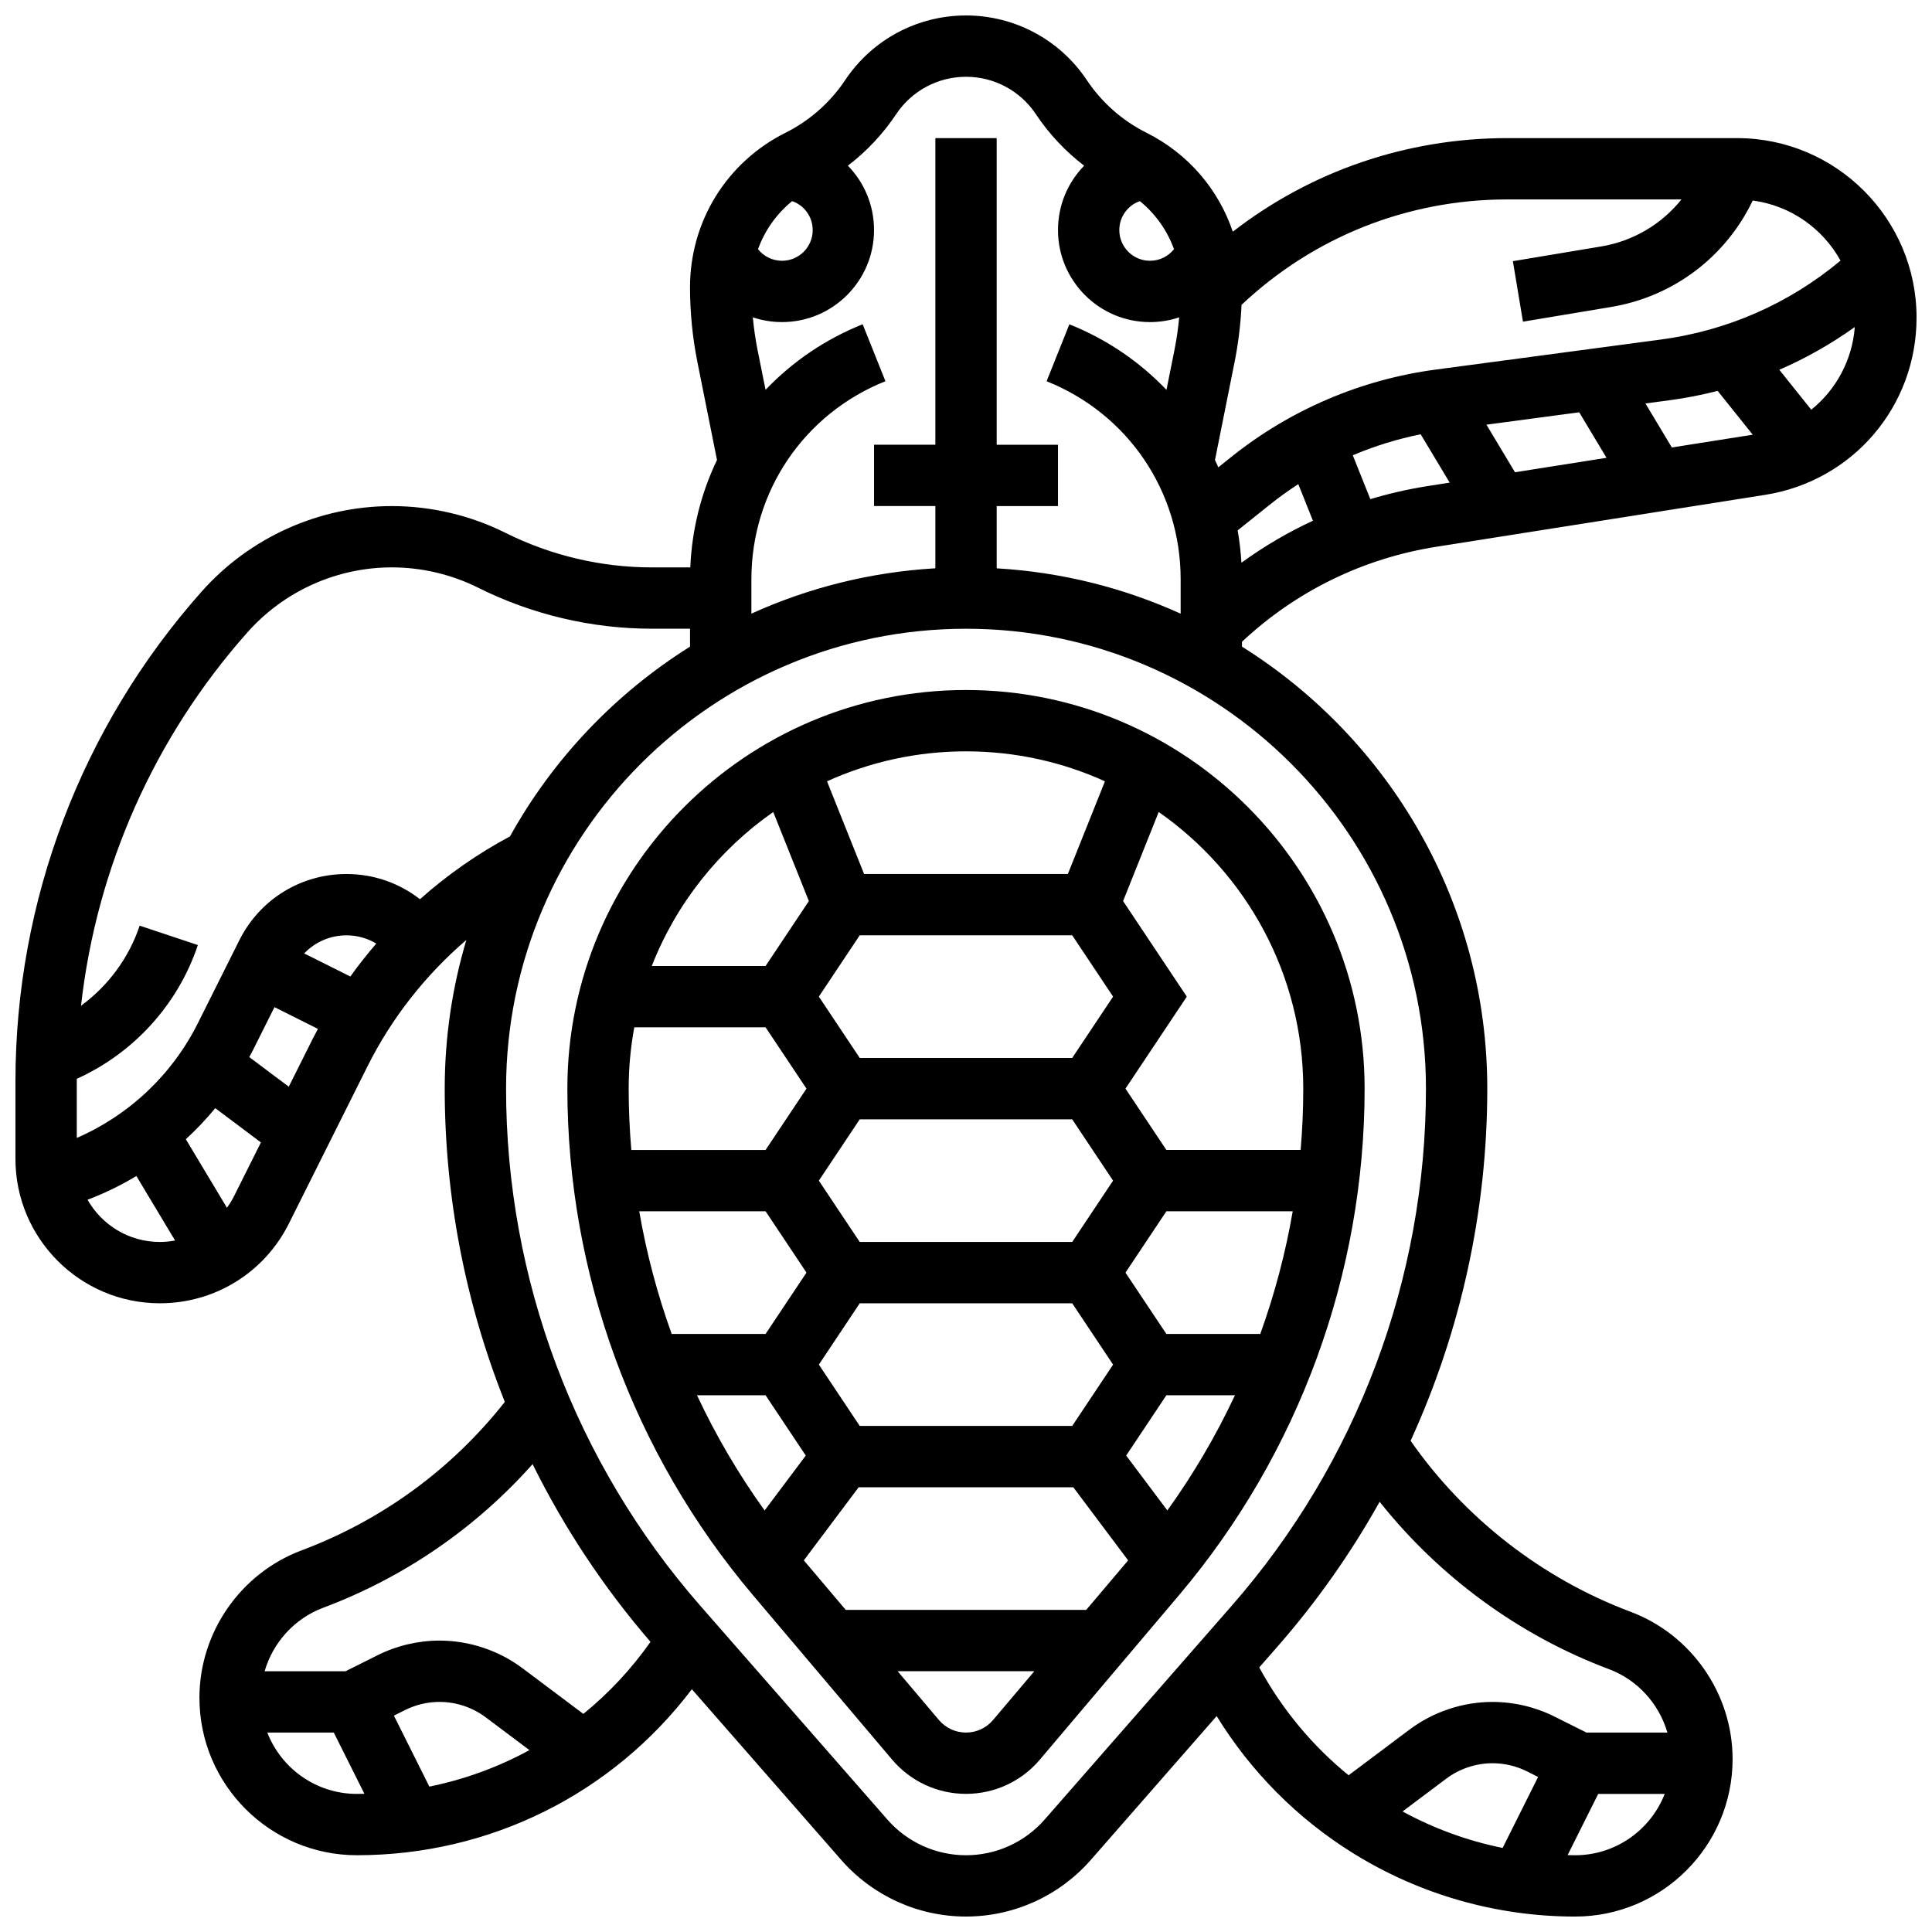
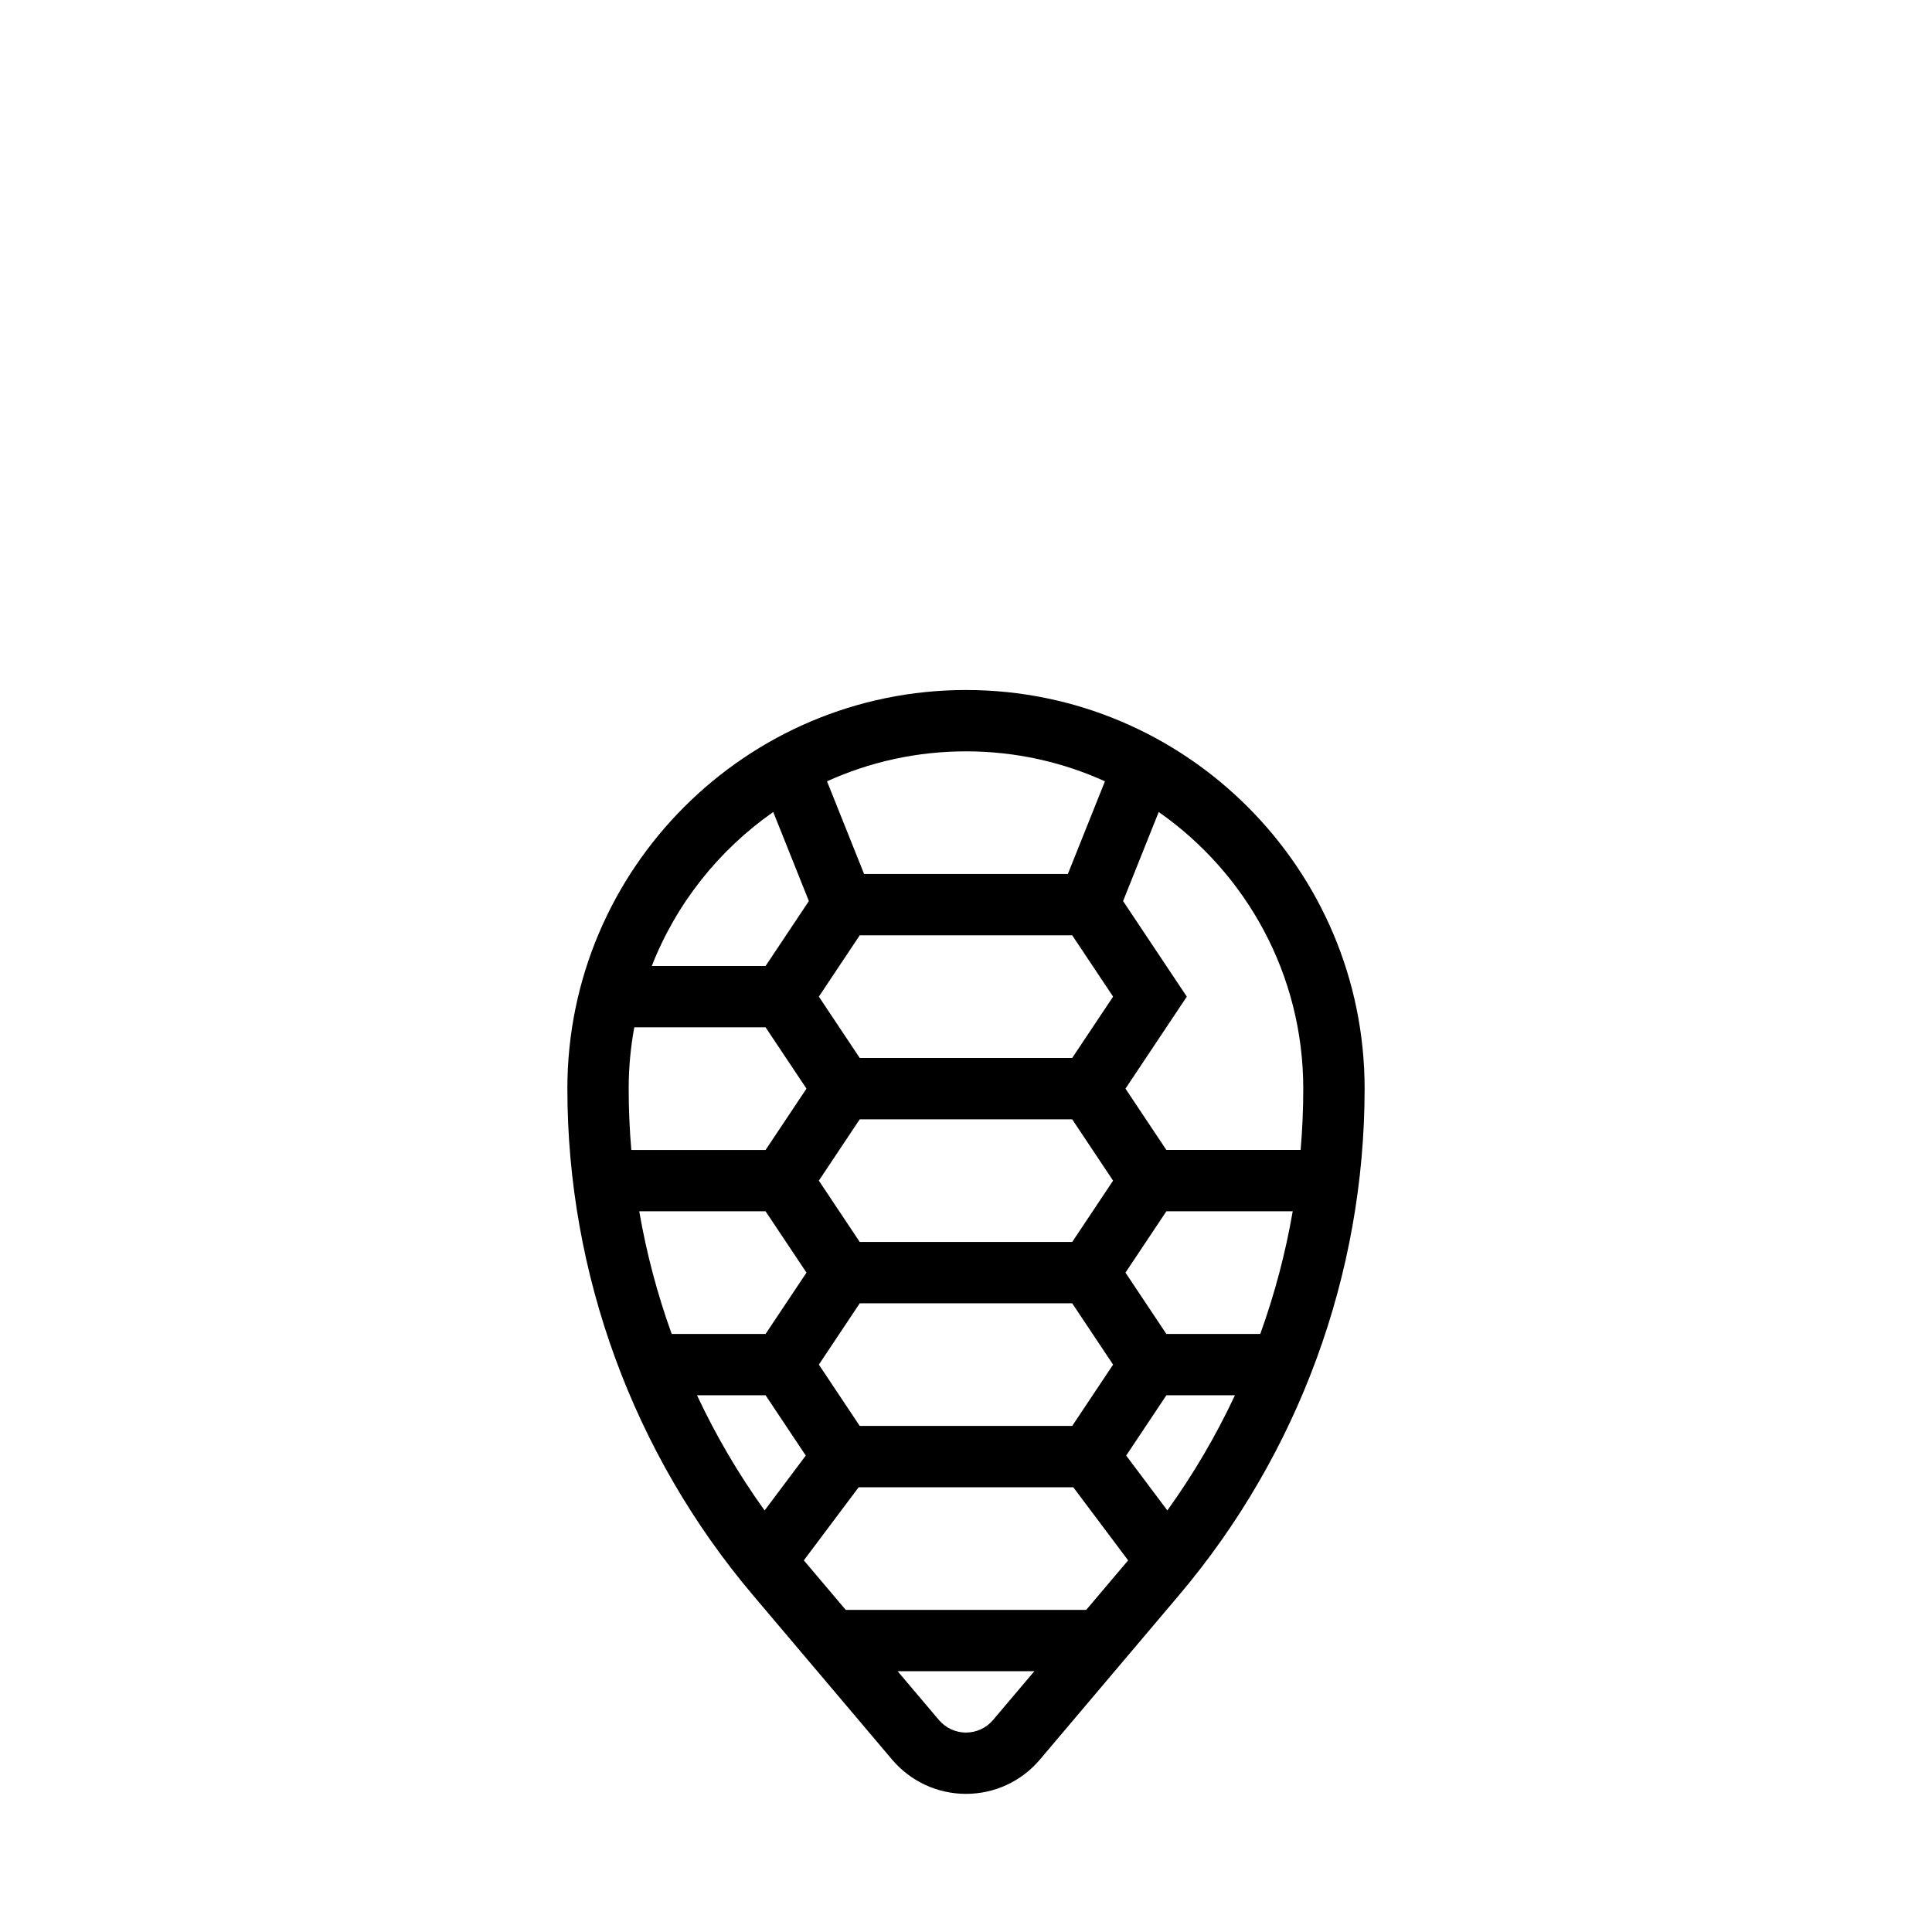
<svg xmlns="http://www.w3.org/2000/svg" width="800px" height="800px" version="1.1" viewBox="144 144 512 512">
  <defs>
    <clipPath id="a">
-       <path d="m148.09 148.09h503.81v503.81h-503.81z" />
-     </clipPath>
+       </clipPath>
  </defs>
  <path d="m294.36 432.5c0 49.078 17.461 96.742 49.16 134.21l36.895 43.605c4.887 5.769 12.023 9.078 19.586 9.078 7.559 0 14.695-3.309 19.578-9.078l36.895-43.605c31.703-37.469 49.164-85.133 49.164-134.21 0-58.25-47.387-105.64-105.64-105.64-58.25-0.004-105.64 47.387-105.64 105.64zm142.46-81.445-9.824 24.562h-54.004l-9.824-24.562c11.234-5.098 23.707-7.941 36.828-7.941s25.59 2.844 36.824 7.941zm16.281 113.95h33.484c-1.914 11.082-4.793 21.961-8.598 32.504h-24.887l-10.836-16.25zm-96.078 92.504 14.531-19.371h56.879l14.531 19.375-11.109 13.129h-63.723zm-46.414-125.01c0-5.551 0.512-10.98 1.484-16.25h34.797l10.836 16.25-10.836 16.25h-35.582c-0.461-5.391-0.699-10.809-0.699-16.25zm117.54-40.633 10.832 16.25-10.832 16.25h-56.312l-10.832-16.25 10.832-16.25zm-56.309 130.02-10.832-16.25 10.832-16.25h56.309l10.832 16.25-10.832 16.25zm56.309-48.754h-56.312l-10.832-16.25 10.832-16.25h56.309l10.832 16.25zm-81.258-8.125 10.836 16.25-10.836 16.25h-24.887c-3.805-10.543-6.688-21.422-8.598-32.504zm0 48.754 10.648 15.977-10.91 14.547c-6.922-9.633-12.918-19.855-17.914-30.523zm95.559 15.977 10.652-15.977h18.172c-4.996 10.668-10.992 20.887-17.914 30.523zm-93.531-170.55 9.441 23.605-11.469 17.203h-30.16c6.488-16.578 17.797-30.754 32.188-40.809zm58.25 240.63c-1.789 2.117-4.402 3.328-7.172 3.328s-5.383-1.211-7.172-3.324l-10.938-12.93h36.219zm82.211-167.32c0 5.441-0.238 10.863-0.699 16.25h-35.582l-10.836-16.25 16.254-24.379-16.887-25.328 9.441-23.605c23.141 16.172 38.309 43 38.309 73.312z" />
  <g clip-path="url(#a)">
-     <path d="m604.34 180.6h-60.863c-26.68 0-52.02 8.719-72.773 24.801-3.793-11.242-11.855-20.715-22.898-26.234-6.371-3.188-11.828-8.004-15.781-13.93-7.156-10.73-19.129-17.141-32.027-17.141s-24.871 6.41-32.027 17.141c-3.953 5.926-9.406 10.742-15.781 13.93-15.621 7.812-25.328 23.512-25.328 40.98 0 6.644 0.66 13.32 1.965 19.836l5.184 25.914c-4.191 8.73-6.652 18.379-7.074 28.469h-10.234c-13.359 0-26.738-3.156-38.691-9.133-9.312-4.656-19.742-7.117-30.156-7.117-19.242 0-37.609 8.25-50.395 22.629-31.836 35.812-49.367 81.926-49.367 129.84v20.539c0 21.098 17.16 38.258 38.258 38.258 14.586 0 27.695-8.105 34.219-21.148l20.855-41.715c6.383-12.762 15.355-24.156 26.164-33.422-3.723 12.496-5.734 25.719-5.734 39.406 0 28.672 5.488 56.816 15.926 83.02-14.031 17.801-32.562 31.355-53.859 39.34-16.191 6.07-27.074 21.77-27.074 39.062 0 23.008 18.719 41.727 41.727 41.727 35.293 0 67.766-16.27 88.773-43.992l39.582 45.238c8.344 9.535 20.395 15.004 33.07 15.004 12.672 0 24.727-5.469 33.07-15.004l33.355-38.121c9.094 14.789 21.508 27.285 36.363 36.469 17.633 10.898 37.91 16.66 58.641 16.66 23.008 0 41.723-18.719 41.723-41.723 0-17.297-10.879-32.996-27.074-39.066-23.43-8.785-43.957-24.785-58.258-45.293 13.285-29.066 20.32-60.855 20.32-93.32 0-49.332-25.996-92.699-65.008-117.14v-1.293c14.332-13.418 32.094-22.109 51.574-25.184l87.055-13.746c23.258-3.676 40.141-23.434 40.141-46.98 0-26.227-21.336-47.562-47.559-47.562zm19.66 71.977-8.465-10.582c7.035-3.047 13.73-6.848 20.008-11.332-0.688 8.816-4.984 16.645-11.543 21.914zm-61.492 0.688 7.234 12.059-24.254 3.828-7.566-12.609zm17.551-2.34 6.238-0.832c4.375-0.582 8.68-1.422 12.902-2.504l9.293 11.613-21.434 3.383zm9.547-54.074c-5.227 6.523-12.723 11.035-21.27 12.461l-23.41 3.902 2.672 16.031 23.41-3.902c16.52-2.754 30.398-13.348 37.484-28.207 10.027 1.336 18.566 7.426 23.266 15.93-13.59 11.352-29.93 18.559-47.609 20.918l-59.66 7.957c-19.82 2.641-38.547 10.641-54.16 23.133l-3.457 2.766c-0.289-0.648-0.578-1.301-0.887-1.941l5.184-25.914c1-5.004 1.617-10.098 1.855-15.199 19.141-18.035 44.035-27.934 70.449-27.934zm-117.62 87.711 8.5-6.801c2.438-1.953 4.969-3.769 7.574-5.461l3.879 9.699c-6.648 3.078-12.988 6.797-18.949 11.129-0.168-2.894-0.504-5.758-1.004-8.566zm-16.863-74.527c-1.512 1.914-3.828 3.07-6.367 3.07-4.481 0-8.125-3.644-8.125-8.125 0-3.562 2.258-6.582 5.453-7.68 4.129 3.371 7.242 7.766 9.039 12.734zm-101.2-12.738c3.191 1.102 5.449 4.121 5.449 7.684 0 4.481-3.644 8.125-8.125 8.125-2.539 0-4.852-1.156-6.367-3.07 1.797-4.969 4.91-9.363 9.043-12.738zm-9.152 39.496c-0.574-2.871-0.992-5.777-1.266-8.695 2.449 0.816 5.051 1.258 7.742 1.258 13.441 0 24.379-10.934 24.379-24.379 0-6.648-2.629-12.668-6.926-17.062 4.969-3.812 9.305-8.422 12.801-13.664 4.133-6.199 11.051-9.902 18.504-9.902s14.371 3.703 18.504 9.902c3.492 5.238 7.832 9.852 12.797 13.664-4.293 4.398-6.926 10.414-6.926 17.066 0 13.441 10.938 24.379 24.379 24.379 2.691 0 5.297-0.445 7.742-1.258-0.273 2.918-0.691 5.824-1.266 8.695l-2.106 10.52c-7.062-7.402-15.762-13.387-25.734-17.375l-6.035 15.09c21.582 8.629 35.523 29.223 35.523 52.465v9.133c-15.02-6.812-31.465-11.008-48.754-12.016v-16.5h16.25v-16.25h-16.25v-81.262h-16.25v81.258h-16.25v16.25h16.25v16.496c-17.289 1.008-33.738 5.203-48.754 12.016v-9.133c0-23.242 13.941-43.836 35.523-52.465l-6.035-15.09c-9.973 3.988-18.668 9.969-25.734 17.375zm-177.57 225.15c4.519-1.707 8.84-3.828 12.941-6.285l10.258 17.094c-1.316 0.242-2.668 0.379-4.043 0.379-8.207 0.004-15.371-4.512-19.156-11.188zm38.836-0.977c-0.551 1.102-1.191 2.133-1.895 3.106l-10.898-18.168c2.785-2.551 5.391-5.301 7.801-8.227l12.102 9.078zm4.938-38.543 5.762-11.52 11.52 5.762c-0.457 0.863-0.926 1.719-1.363 2.594l-6.363 12.727-10.469-7.852c0.305-0.574 0.625-1.133 0.914-1.711zm13.641-25.754c2.871-3.023 6.879-4.797 11.211-4.797 2.828 0 5.531 0.77 7.894 2.18-2.418 2.809-4.719 5.719-6.879 8.73zm30.68-14.367c-5.547-4.328-12.324-6.68-19.473-6.68-12.102 0-22.98 6.723-28.391 17.547l-10.992 21.984c-6.848 13.691-18.254 24.395-32.094 30.41v-14.973c0-0.234 0.008-0.465 0.008-0.699 15.035-6.781 26.82-19.668 32.078-35.445l-15.418-5.141c-2.859 8.574-8.375 15.973-15.543 21.227 4.113-36.613 19.422-71.188 44.137-98.992 9.707-10.918 23.648-17.18 38.254-17.18 7.902 0 15.816 1.867 22.887 5.402 14.195 7.102 30.086 10.852 45.957 10.852h10.16v4.75c-19.844 12.434-36.316 29.762-47.715 50.285-8.586 4.582-16.598 10.191-23.855 16.652zm-40.457 220.85h17.621l8.109 16.219c-0.664 0.012-1.328 0.031-1.992 0.031-10.793 0-20.035-6.75-23.738-16.25zm33.547-4.492 2.957-1.48c2.82-1.41 5.977-2.156 9.129-2.156 4.387 0 8.738 1.449 12.25 4.082l11.586 8.691c-8.246 4.504-17.172 7.773-26.52 9.672zm50.211-0.461-16.121-12.094c-6.305-4.731-14.117-7.332-22-7.332-5.664 0-11.332 1.34-16.398 3.871l-8.512 4.254h-21.441c2.207-7.602 7.887-13.961 15.508-16.82 21.449-8.043 40.406-21.094 55.508-38.07 8.332 16.836 18.797 32.672 31.25 47.102-5.106 7.25-11.102 13.648-17.793 19.09zm217.1 25.852 11.586-8.691c3.512-2.633 7.859-4.086 12.25-4.086 3.152 0 6.312 0.746 9.129 2.156l2.957 1.48-9.406 18.812c-9.359-1.898-18.281-5.176-26.516-9.672zm45.73 11.605c-0.668 0-1.328-0.02-1.992-0.035l8.109-16.219h17.621c-3.703 9.5-12.941 16.254-23.738 16.254zm8.945-49.324c7.625 2.859 13.301 9.219 15.508 16.82h-21.441l-8.508-4.254c-5.066-2.535-10.738-3.871-16.398-3.871-7.883 0-15.695 2.606-22 7.332l-16.137 12.102c-9.516-7.734-17.602-17.371-23.684-28.578l4.91-5.609c10.387-11.867 19.406-24.715 26.996-38.293 15.789 19.887 36.941 35.422 60.754 44.352zm-48.48-153.82c0 50.434-18.289 99.109-51.5 137.06l-49.551 56.629c-5.258 6.008-12.852 9.457-20.836 9.457s-15.582-3.445-20.84-9.457l-49.551-56.629c-33.211-37.953-51.5-86.633-51.5-137.06 0-67.211 54.68-121.89 121.89-121.89 67.207 0 121.89 54.68 121.89 121.89zm0.281-159.67c-5.121 0.809-10.129 1.969-15.023 3.43l-4.648-11.621c5.781-2.445 11.809-4.316 17.996-5.562l7.684 12.809z" />
+     <path d="m604.34 180.6h-60.863c-26.68 0-52.02 8.719-72.773 24.801-3.793-11.242-11.855-20.715-22.898-26.234-6.371-3.188-11.828-8.004-15.781-13.93-7.156-10.73-19.129-17.141-32.027-17.141s-24.871 6.41-32.027 17.141c-3.953 5.926-9.406 10.742-15.781 13.93-15.621 7.812-25.328 23.512-25.328 40.98 0 6.644 0.66 13.32 1.965 19.836l5.184 25.914c-4.191 8.73-6.652 18.379-7.074 28.469h-10.234c-13.359 0-26.738-3.156-38.691-9.133-9.312-4.656-19.742-7.117-30.156-7.117-19.242 0-37.609 8.25-50.395 22.629-31.836 35.812-49.367 81.926-49.367 129.84v20.539c0 21.098 17.16 38.258 38.258 38.258 14.586 0 27.695-8.105 34.219-21.148l20.855-41.715c6.383-12.762 15.355-24.156 26.164-33.422-3.723 12.496-5.734 25.719-5.734 39.406 0 28.672 5.488 56.816 15.926 83.02-14.031 17.801-32.562 31.355-53.859 39.34-16.191 6.07-27.074 21.77-27.074 39.062 0 23.008 18.719 41.727 41.727 41.727 35.293 0 67.766-16.27 88.773-43.992l39.582 45.238c8.344 9.535 20.395 15.004 33.07 15.004 12.672 0 24.727-5.469 33.07-15.004l33.355-38.121c9.094 14.789 21.508 27.285 36.363 36.469 17.633 10.898 37.91 16.66 58.641 16.66 23.008 0 41.723-18.719 41.723-41.723 0-17.297-10.879-32.996-27.074-39.066-23.43-8.785-43.957-24.785-58.258-45.293 13.285-29.066 20.32-60.855 20.32-93.32 0-49.332-25.996-92.699-65.008-117.14v-1.293c14.332-13.418 32.094-22.109 51.574-25.184l87.055-13.746c23.258-3.676 40.141-23.434 40.141-46.98 0-26.227-21.336-47.562-47.559-47.562zm19.66 71.977-8.465-10.582c7.035-3.047 13.73-6.848 20.008-11.332-0.688 8.816-4.984 16.645-11.543 21.914zm-61.492 0.688 7.234 12.059-24.254 3.828-7.566-12.609zm17.551-2.34 6.238-0.832c4.375-0.582 8.68-1.422 12.902-2.504l9.293 11.613-21.434 3.383zm9.547-54.074c-5.227 6.523-12.723 11.035-21.27 12.461l-23.41 3.902 2.672 16.031 23.41-3.902c16.52-2.754 30.398-13.348 37.484-28.207 10.027 1.336 18.566 7.426 23.266 15.93-13.59 11.352-29.93 18.559-47.609 20.918l-59.66 7.957c-19.82 2.641-38.547 10.641-54.16 23.133l-3.457 2.766c-0.289-0.648-0.578-1.301-0.887-1.941l5.184-25.914c1-5.004 1.617-10.098 1.855-15.199 19.141-18.035 44.035-27.934 70.449-27.934zm-117.62 87.711 8.5-6.801c2.438-1.953 4.969-3.769 7.574-5.461l3.879 9.699c-6.648 3.078-12.988 6.797-18.949 11.129-0.168-2.894-0.504-5.758-1.004-8.566zm-16.863-74.527c-1.512 1.914-3.828 3.07-6.367 3.07-4.481 0-8.125-3.644-8.125-8.125 0-3.562 2.258-6.582 5.453-7.68 4.129 3.371 7.242 7.766 9.039 12.734zm-101.2-12.738c3.191 1.102 5.449 4.121 5.449 7.684 0 4.481-3.644 8.125-8.125 8.125-2.539 0-4.852-1.156-6.367-3.07 1.797-4.969 4.91-9.363 9.043-12.738zm-9.152 39.496c-0.574-2.871-0.992-5.777-1.266-8.695 2.449 0.816 5.051 1.258 7.742 1.258 13.441 0 24.379-10.934 24.379-24.379 0-6.648-2.629-12.668-6.926-17.062 4.969-3.812 9.305-8.422 12.801-13.664 4.133-6.199 11.051-9.902 18.504-9.902s14.371 3.703 18.504 9.902c3.492 5.238 7.832 9.852 12.797 13.664-4.293 4.398-6.926 10.414-6.926 17.066 0 13.441 10.938 24.379 24.379 24.379 2.691 0 5.297-0.445 7.742-1.258-0.273 2.918-0.691 5.824-1.266 8.695l-2.106 10.52c-7.062-7.402-15.762-13.387-25.734-17.375l-6.035 15.09c21.582 8.629 35.523 29.223 35.523 52.465v9.133c-15.02-6.812-31.465-11.008-48.754-12.016v-16.5h16.25v-16.25h-16.25v-81.262h-16.25v81.258h-16.25v16.25h16.25v16.496c-17.289 1.008-33.738 5.203-48.754 12.016v-9.133c0-23.242 13.941-43.836 35.523-52.465l-6.035-15.09c-9.973 3.988-18.668 9.969-25.734 17.375zm-177.57 225.15c4.519-1.707 8.84-3.828 12.941-6.285l10.258 17.094c-1.316 0.242-2.668 0.379-4.043 0.379-8.207 0.004-15.371-4.512-19.156-11.188zm38.836-0.977c-0.551 1.102-1.191 2.133-1.895 3.106l-10.898-18.168c2.785-2.551 5.391-5.301 7.801-8.227l12.102 9.078zm4.938-38.543 5.762-11.52 11.52 5.762c-0.457 0.863-0.926 1.719-1.363 2.594l-6.363 12.727-10.469-7.852c0.305-0.574 0.625-1.133 0.914-1.711zm13.641-25.754c2.871-3.023 6.879-4.797 11.211-4.797 2.828 0 5.531 0.77 7.894 2.18-2.418 2.809-4.719 5.719-6.879 8.73zm30.68-14.367c-5.547-4.328-12.324-6.68-19.473-6.68-12.102 0-22.98 6.723-28.391 17.547l-10.992 21.984c-6.848 13.691-18.254 24.395-32.094 30.41v-14.973c0-0.234 0.008-0.465 0.008-0.699 15.035-6.781 26.82-19.668 32.078-35.445l-15.418-5.141c-2.859 8.574-8.375 15.973-15.543 21.227 4.113-36.613 19.422-71.188 44.137-98.992 9.707-10.918 23.648-17.18 38.254-17.18 7.902 0 15.816 1.867 22.887 5.402 14.195 7.102 30.086 10.852 45.957 10.852h10.16v4.75c-19.844 12.434-36.316 29.762-47.715 50.285-8.586 4.582-16.598 10.191-23.855 16.652zm-40.457 220.85h17.621l8.109 16.219c-0.664 0.012-1.328 0.031-1.992 0.031-10.793 0-20.035-6.75-23.738-16.25zm33.547-4.492 2.957-1.48c2.82-1.41 5.977-2.156 9.129-2.156 4.387 0 8.738 1.449 12.25 4.082l11.586 8.691c-8.246 4.504-17.172 7.773-26.52 9.672zm50.211-0.461-16.121-12.094c-6.305-4.731-14.117-7.332-22-7.332-5.664 0-11.332 1.34-16.398 3.871l-8.512 4.254h-21.441c2.207-7.602 7.887-13.961 15.508-16.82 21.449-8.043 40.406-21.094 55.508-38.07 8.332 16.836 18.797 32.672 31.25 47.102-5.106 7.25-11.102 13.648-17.793 19.09zm217.1 25.852 11.586-8.691c3.512-2.633 7.859-4.086 12.25-4.086 3.152 0 6.312 0.746 9.129 2.156l2.957 1.48-9.406 18.812c-9.359-1.898-18.281-5.176-26.516-9.672zm45.73 11.605c-0.668 0-1.328-0.02-1.992-0.035l8.109-16.219h17.621c-3.703 9.5-12.941 16.254-23.738 16.254zm8.945-49.324c7.625 2.859 13.301 9.219 15.508 16.82h-21.441l-8.508-4.254c-5.066-2.535-10.738-3.871-16.398-3.871-7.883 0-15.695 2.606-22 7.332l-16.137 12.102c-9.516-7.734-17.602-17.371-23.684-28.578l4.91-5.609c10.387-11.867 19.406-24.715 26.996-38.293 15.789 19.887 36.941 35.422 60.754 44.352zm-48.48-153.82c0 50.434-18.289 99.109-51.5 137.06l-49.551 56.629s-15.582-3.445-20.84-9.457l-49.551-56.629c-33.211-37.953-51.5-86.633-51.5-137.06 0-67.211 54.68-121.89 121.89-121.89 67.207 0 121.89 54.68 121.89 121.89zm0.281-159.67c-5.121 0.809-10.129 1.969-15.023 3.43l-4.648-11.621c5.781-2.445 11.809-4.316 17.996-5.562l7.684 12.809z" />
  </g>
</svg>